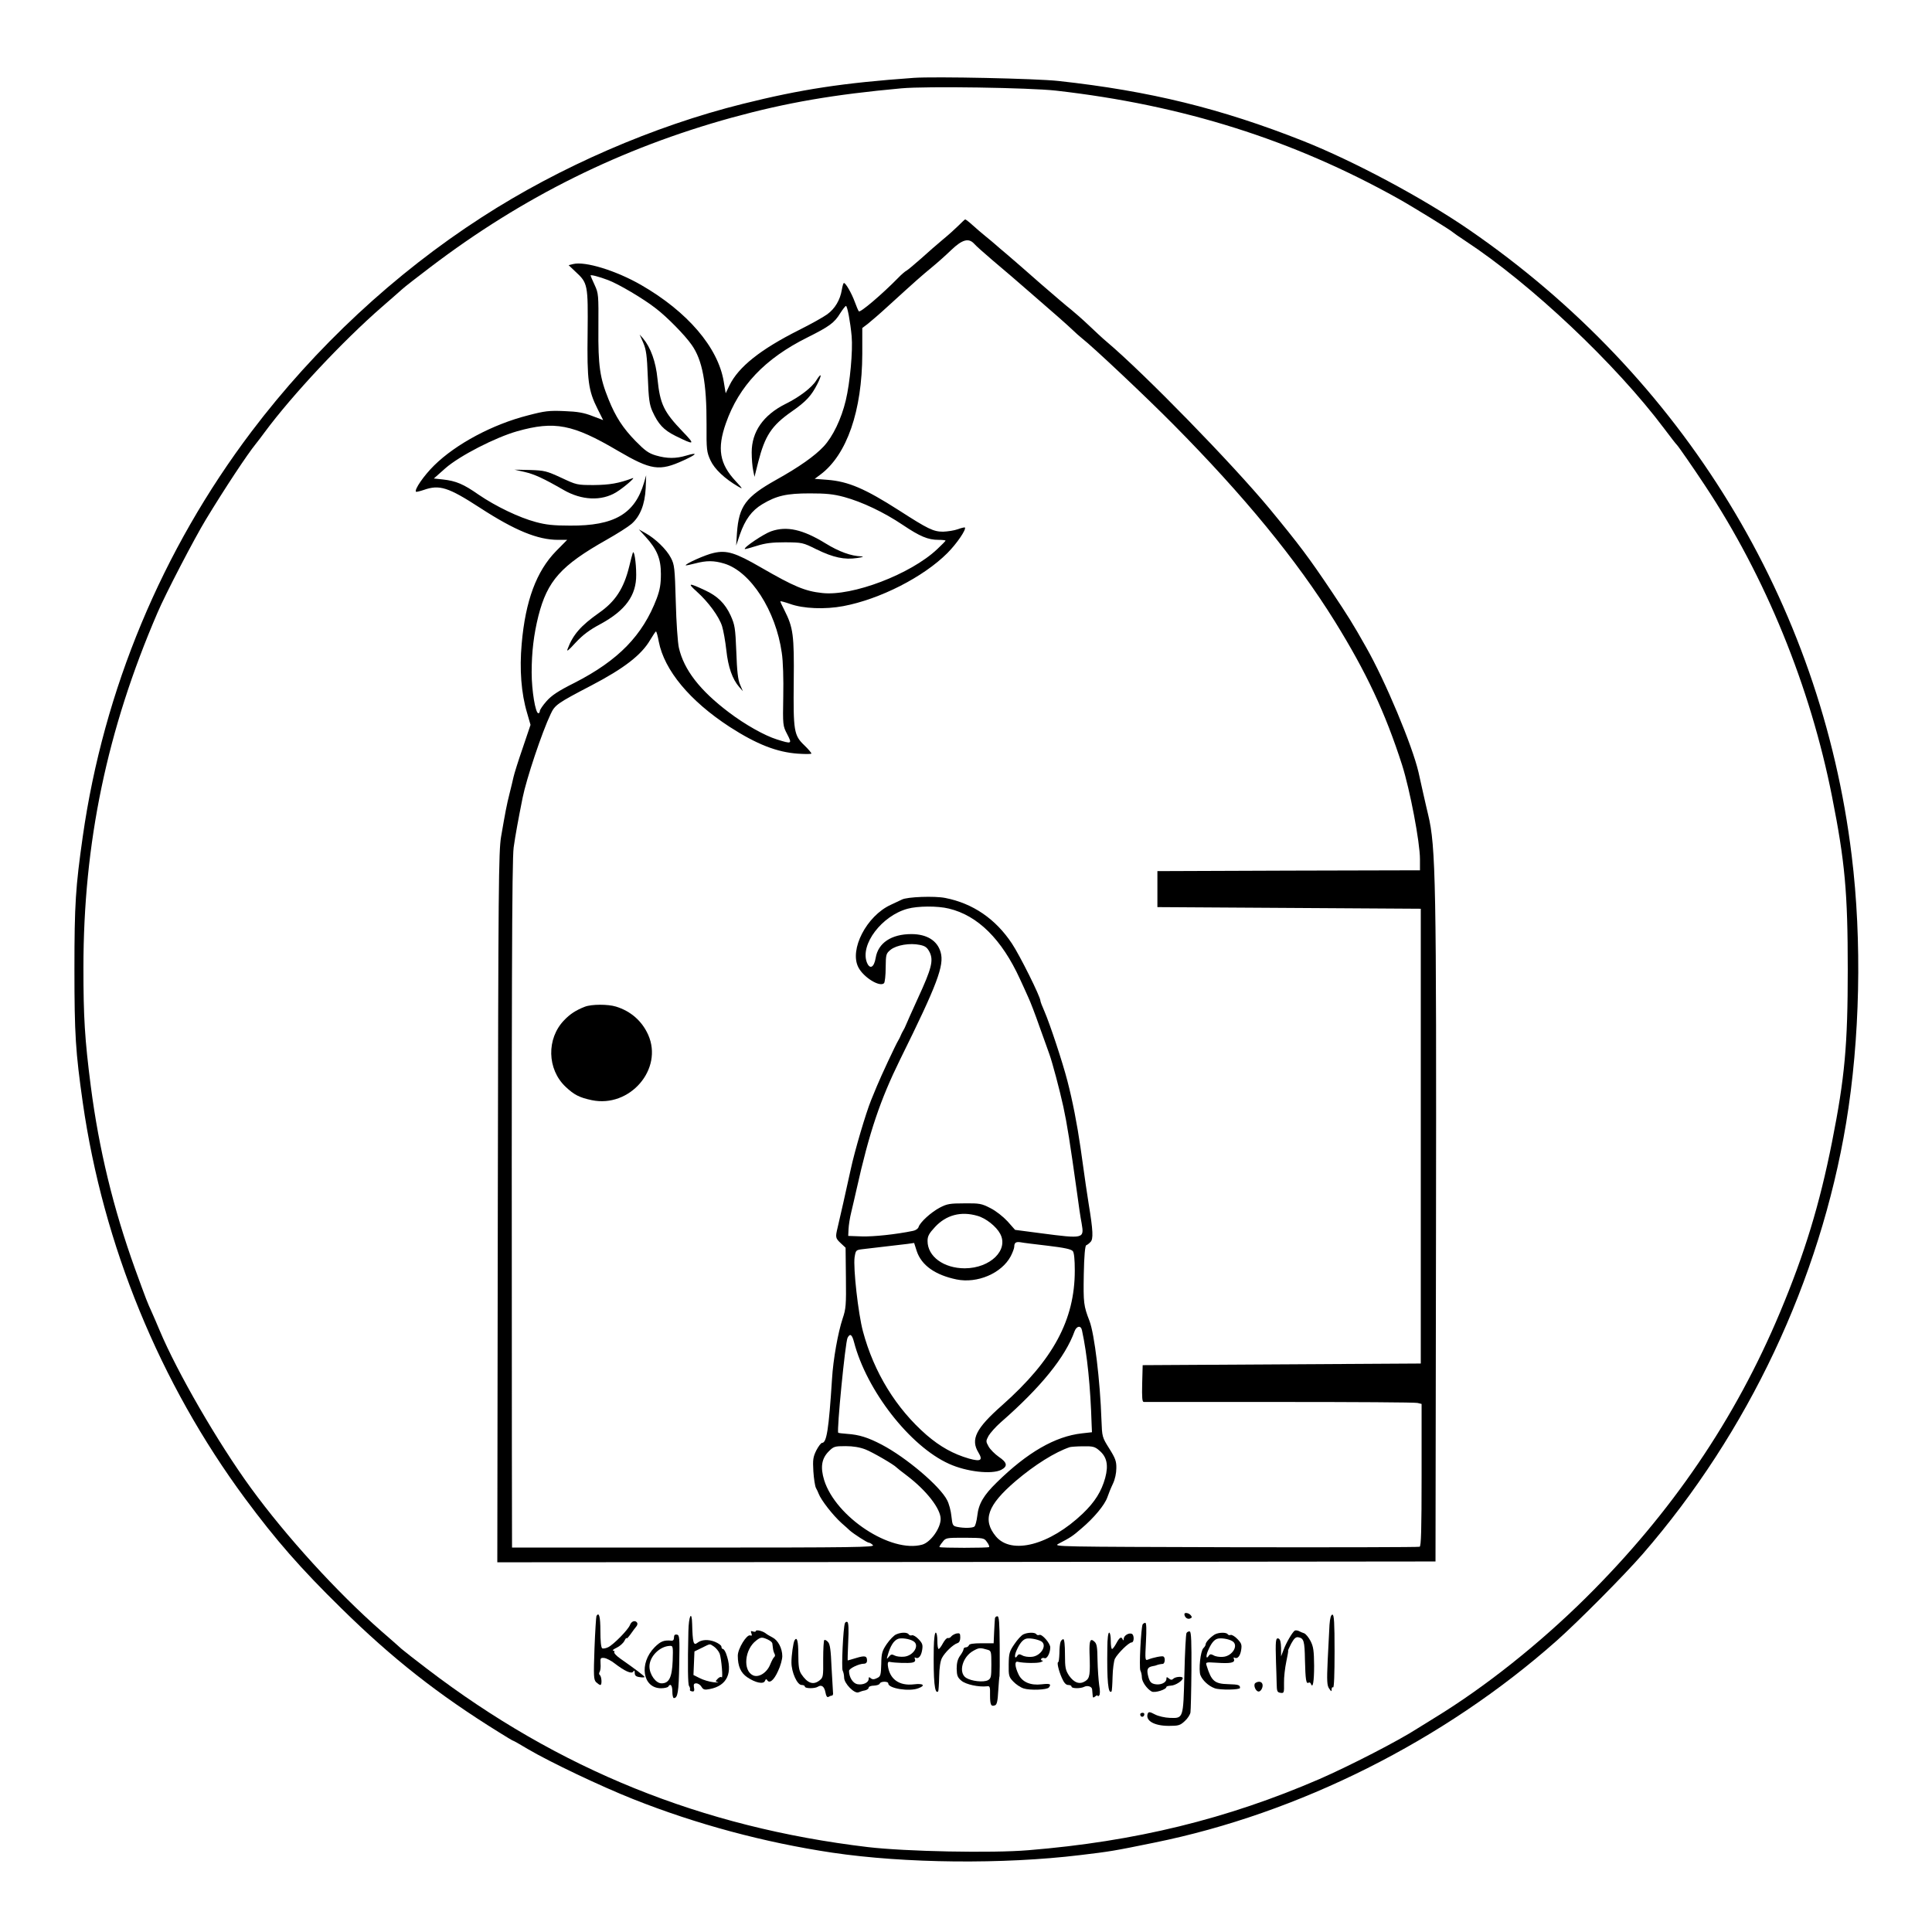
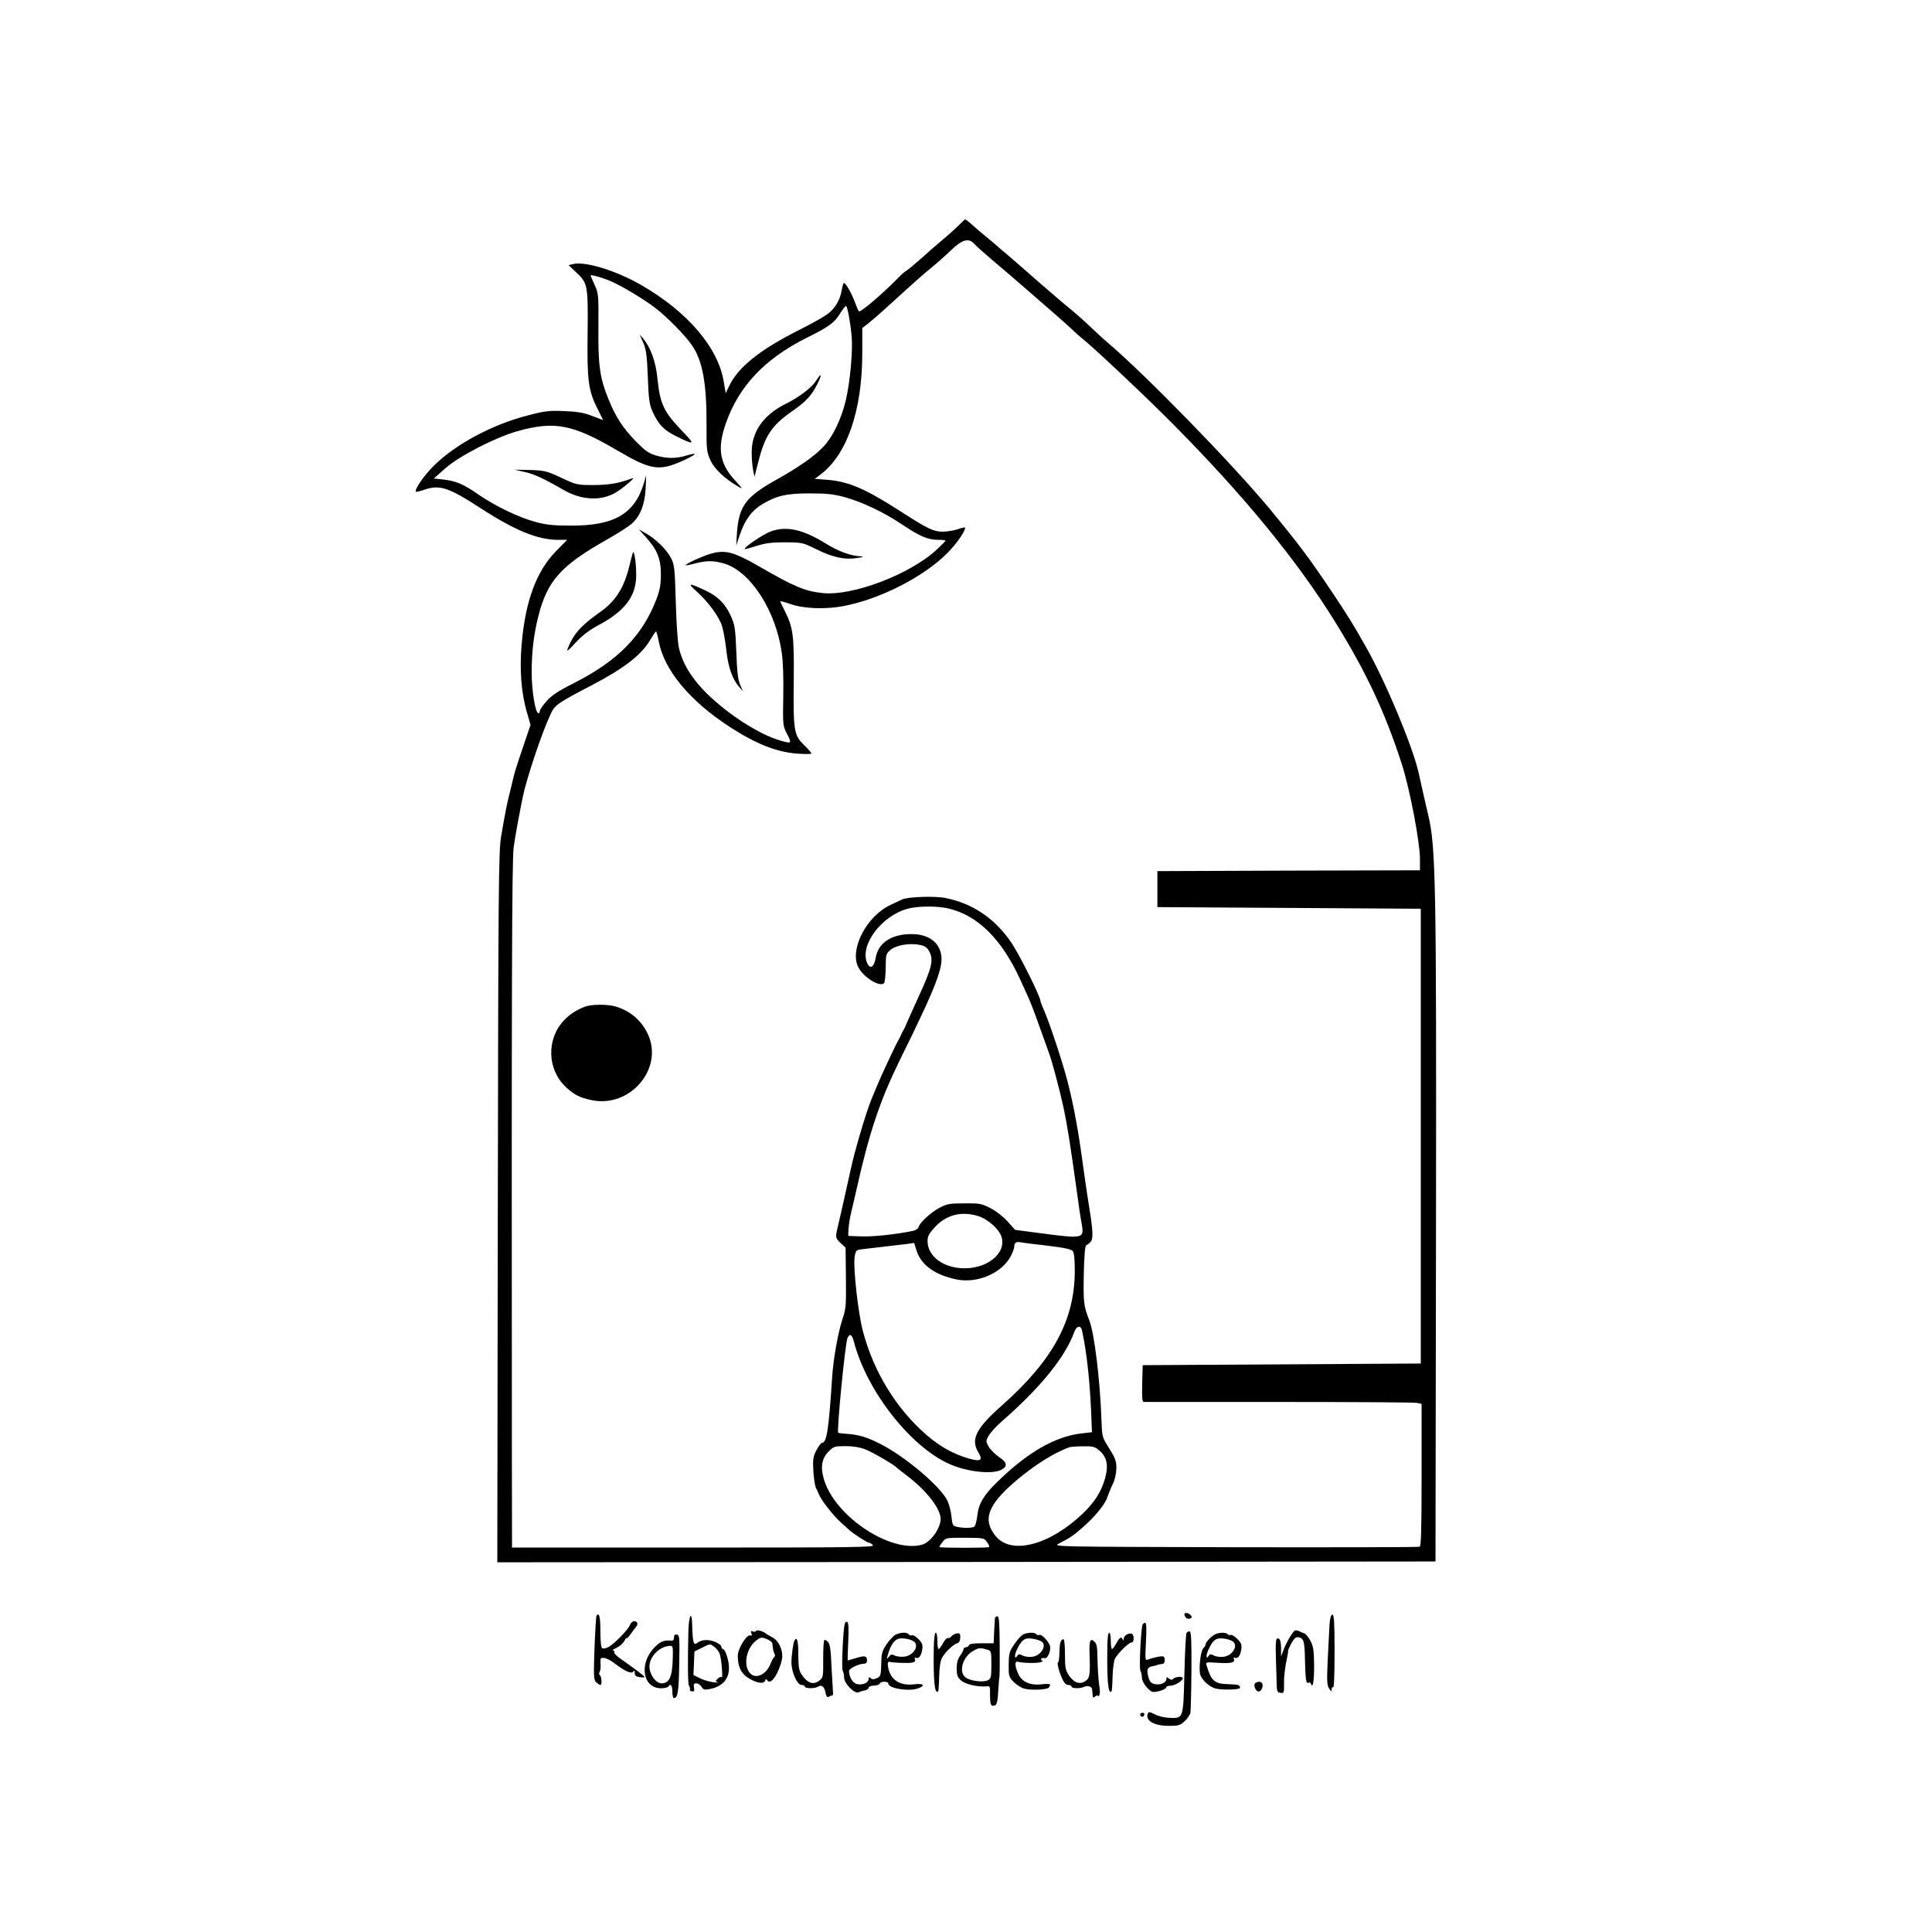
<svg xmlns="http://www.w3.org/2000/svg" version="1.0" width="1181pt" height="1181pt" viewBox="0 0 1181 1181" preserveAspectRatio="xMidYMid meet">
  <g transform="translate(0,1181) scale(0.1,-0.1)" fill="#000000" stroke="none">
-     <path d="M5585 11334 c-434 -31 -688 -70 -1045 -159 -546 -136 -1119 -385 -1595 -693 -533 -344 -1018 -796 -1406 -1308 -549 -726 -905 -1580 -1033 -2477 -44 -309 -51 -414 -51 -812 0 -399 7 -505 51 -815 125 -872 470 -1714 992 -2420 189 -255 339 -427 588 -671 311 -306 591 -527 967 -760 43 -27 80 -49 82 -49 3 0 44 -23 92 -52 134 -79 447 -228 644 -306 385 -153 802 -265 1216 -327 445 -66 1044 -72 1515 -15 184 22 204 25 453 76 885 179 1772 624 2460 1234 135 120 414 401 527 531 645 743 1083 1673 1243 2634 85 513 98 1115 34 1635 -188 1547 -1032 2927 -2338 3825 -285 196 -707 421 -1017 544 -501 198 -936 305 -1494 366 -136 15 -756 28 -885 19z m870 -78 c776 -88 1449 -301 2090 -659 88 -49 325 -195 335 -206 3 -3 38 -28 78 -54 399 -262 918 -751 1215 -1147 39 -52 74 -97 78 -100 7 -6 107 -150 170 -246 371 -559 646 -1233 778 -1904 79 -398 96 -586 96 -1055 0 -463 -18 -661 -96 -1055 -76 -383 -167 -682 -318 -1042 -273 -652 -663 -1226 -1187 -1745 -286 -283 -617 -546 -923 -733 -40 -25 -87 -54 -105 -65 -117 -76 -415 -229 -600 -310 -564 -244 -1127 -382 -1779 -435 -222 -19 -752 -8 -982 19 -1015 121 -1889 474 -2695 1090 -69 52 -138 107 -155 121 -16 15 -73 65 -125 110 -270 237 -580 577 -797 875 -201 276 -449 705 -557 962 -14 35 -37 86 -50 116 -26 57 -29 64 -101 262 -132 367 -220 728 -270 1115 -37 288 -45 423 -45 724 0 763 144 1455 453 2171 47 111 227 457 296 570 114 188 252 397 305 462 8 10 33 42 54 71 168 227 478 558 717 766 50 43 104 91 121 106 17 16 96 77 175 137 564 429 1165 727 1843 914 336 92 621 141 1036 179 153 14 783 4 945 -14z" />
    <path d="M5860 10432 c-19 -19 -62 -58 -95 -85 -33 -27 -93 -80 -133 -116 -41 -36 -81 -70 -90 -75 -10 -5 -33 -25 -52 -45 -98 -100 -232 -214 -240 -204 -4 4 -15 31 -25 58 -19 52 -55 115 -66 115 -4 0 -9 -18 -13 -41 -10 -62 -42 -116 -89 -150 -23 -17 -100 -60 -172 -96 -237 -119 -371 -226 -426 -339 l-23 -48 -12 72 c-35 209 -222 427 -505 590 -153 88 -342 146 -415 128 l-28 -7 42 -40 c75 -69 77 -78 74 -374 -4 -293 4 -352 62 -467 l33 -66 -66 25 c-51 20 -90 27 -171 30 -93 4 -119 1 -222 -26 -217 -55 -441 -175 -574 -306 -63 -62 -123 -149 -111 -161 2 -2 23 3 47 11 96 34 150 17 344 -109 214 -139 353 -196 478 -196 l55 0 -68 -69 c-120 -123 -187 -303 -210 -566 -14 -156 -3 -303 33 -423 l21 -73 -48 -142 c-27 -78 -52 -158 -56 -177 -4 -19 -15 -64 -24 -100 -18 -71 -26 -114 -52 -265 -15 -91 -17 -293 -20 -2268 l-3 -2167 2867 2 2868 3 3 2000 c3 2150 -1 2371 -48 2565 -5 19 -18 78 -30 130 -12 52 -25 111 -29 130 -38 163 -202 556 -321 765 -78 139 -114 196 -207 335 -144 215 -201 290 -382 510 -229 276 -764 825 -996 1021 -22 18 -71 64 -110 101 -38 36 -87 79 -107 95 -20 15 -104 87 -186 158 -81 72 -173 151 -203 177 -30 25 -64 54 -76 65 -11 10 -38 32 -60 50 -21 17 -56 47 -78 67 -22 20 -42 35 -45 35 -3 -1 -21 -18 -40 -37z m96 -113 c10 -12 60 -56 109 -98 50 -42 104 -88 120 -102 17 -15 71 -61 120 -104 123 -106 224 -195 255 -225 14 -14 38 -35 54 -48 66 -51 396 -362 559 -527 430 -434 753 -827 987 -1204 192 -310 308 -557 411 -878 48 -152 109 -471 109 -575 l0 -68 -802 -2 -803 -3 0 -110 0 -110 805 -5 805 -5 0 -1390 0 -1390 -850 -5 -850 -5 -3 -112 c-2 -87 0 -113 10 -113 7 0 381 0 830 0 450 0 829 -2 843 -6 l25 -6 0 -434 c0 -339 -3 -436 -12 -439 -7 -3 -515 -4 -1128 -3 -1088 3 -1114 3 -1080 21 75 39 87 47 141 94 77 65 142 144 158 190 7 21 22 58 34 83 13 27 21 65 21 95 1 42 -6 61 -43 120 -44 70 -44 71 -48 175 -8 240 -43 527 -73 605 -36 93 -38 111 -35 285 2 113 8 176 15 178 6 2 18 11 26 20 18 17 16 69 -11 232 -13 82 -17 110 -50 345 -21 145 -49 288 -80 407 -29 113 -107 349 -141 427 -13 29 -24 58 -24 63 0 25 -126 278 -174 350 -100 151 -239 246 -408 279 -64 13 -234 7 -265 -10 -10 -5 -40 -19 -68 -32 -148 -68 -254 -274 -198 -382 31 -61 131 -123 157 -97 5 5 10 48 10 95 1 82 2 86 31 110 36 28 117 42 178 29 34 -7 45 -16 60 -45 24 -50 12 -99 -71 -279 -40 -87 -67 -149 -76 -170 -3 -8 -10 -22 -15 -30 -5 -8 -12 -22 -15 -30 -3 -8 -10 -22 -15 -30 -15 -24 -106 -219 -131 -280 -12 -30 -28 -68 -35 -85 -32 -79 -100 -308 -125 -425 -23 -105 -71 -320 -80 -355 -14 -58 -13 -64 19 -94 l30 -28 2 -184 c2 -167 0 -190 -20 -249 -28 -84 -58 -249 -65 -370 -20 -311 -33 -390 -61 -390 -6 0 -22 -21 -35 -46 -20 -41 -22 -57 -18 -128 3 -45 10 -91 16 -102 6 -10 13 -26 16 -34 15 -40 87 -132 140 -180 22 -19 44 -39 50 -45 25 -22 107 -75 117 -75 6 0 17 -7 25 -15 14 -13 -108 -15 -1095 -15 l-1111 0 -1 608 c-2 2814 0 3592 11 3672 10 72 28 170 55 305 23 114 118 399 171 510 26 56 40 66 249 175 199 104 306 186 360 279 17 28 32 51 35 51 3 0 11 -28 17 -62 34 -175 189 -362 433 -521 166 -107 289 -155 418 -164 45 -3 82 -3 82 1 0 4 -19 27 -43 50 -64 61 -68 87 -65 391 3 283 -3 328 -57 435 -14 27 -25 51 -25 54 0 3 26 -4 58 -15 82 -30 215 -35 327 -14 223 42 489 177 636 324 57 57 118 146 107 157 -2 1 -22 -3 -43 -11 -22 -8 -63 -14 -90 -15 -59 0 -92 16 -269 130 -208 133 -310 177 -438 187 l-78 6 35 26 c162 121 255 390 256 738 l0 158 33 25 c18 14 75 63 126 110 168 153 204 185 265 235 33 27 87 75 120 107 68 65 107 75 141 37z m-2239 -221 c62 -23 217 -114 293 -174 67 -51 177 -163 218 -222 66 -93 92 -234 91 -487 -1 -155 1 -168 24 -219 25 -54 87 -112 169 -160 31 -18 30 -16 -15 33 -99 106 -114 199 -60 353 80 229 239 396 498 525 134 67 165 89 201 148 16 25 32 45 35 45 9 0 27 -99 35 -185 8 -89 -10 -285 -36 -393 -27 -113 -79 -221 -135 -281 -54 -58 -150 -126 -292 -205 -185 -104 -226 -160 -238 -323 l-5 -78 23 68 c32 91 72 146 137 185 87 52 148 66 290 66 99 0 143 -4 210 -22 110 -30 243 -93 359 -171 104 -70 154 -91 217 -91 24 0 44 -2 44 -5 0 -2 -23 -26 -51 -52 -162 -153 -519 -289 -703 -268 -105 11 -173 40 -374 156 -157 91 -210 107 -289 89 -49 -10 -178 -68 -171 -76 2 -1 28 4 58 12 69 18 114 18 177 -1 161 -48 316 -288 352 -546 8 -50 11 -160 9 -265 -3 -178 -3 -180 24 -232 31 -60 29 -61 -63 -32 -74 23 -194 90 -294 166 -176 133 -274 259 -305 394 -7 30 -16 156 -19 280 -6 210 -8 228 -30 270 -26 51 -94 117 -155 151 l-41 23 42 -46 c70 -77 93 -134 93 -227 0 -62 -6 -96 -25 -148 -86 -227 -235 -380 -503 -517 -100 -50 -140 -77 -171 -112 -23 -26 -41 -53 -41 -60 0 -8 -4 -14 -9 -14 -18 0 -41 139 -41 249 0 126 13 232 41 345 55 216 138 309 418 467 62 35 130 78 151 96 53 46 82 119 87 218 l3 80 -13 -45 c-56 -191 -182 -265 -452 -263 -100 0 -148 5 -210 22 -102 27 -245 96 -349 167 -93 65 -138 84 -218 93 l-56 6 71 63 c87 76 305 188 439 226 228 64 339 43 614 -119 205 -120 255 -127 403 -59 83 38 90 51 16 29 -63 -19 -118 -19 -186 1 -44 13 -66 29 -124 88 -77 79 -122 148 -165 255 -53 131 -64 204 -62 436 1 203 1 211 -23 263 -14 30 -25 56 -25 58 0 6 49 -6 107 -28z m2083 -3842 c177 -42 324 -188 435 -431 15 -33 38 -82 50 -110 13 -27 44 -108 69 -180 26 -71 53 -148 61 -170 18 -50 62 -215 85 -320 23 -106 41 -220 85 -535 8 -63 20 -144 27 -179 16 -93 13 -94 -247 -60 l-160 21 -46 52 c-28 30 -71 64 -105 81 -54 28 -67 30 -159 29 -88 0 -106 -3 -150 -26 -53 -28 -121 -89 -130 -119 -3 -10 -18 -20 -33 -23 -106 -22 -242 -36 -313 -34 l-84 3 2 42 c1 22 8 70 17 105 8 34 23 97 32 138 78 350 145 547 267 795 227 459 270 574 247 654 -20 71 -84 111 -179 111 -122 0 -203 -54 -218 -145 -10 -60 -36 -73 -54 -28 -42 109 91 285 249 328 62 17 183 18 252 1z m174 -1878 c52 -14 116 -65 140 -110 53 -99 -60 -210 -216 -211 -129 0 -228 72 -228 167 0 30 9 46 46 86 68 73 158 97 258 68z m431 -183 c101 -12 143 -21 153 -33 8 -10 12 -52 12 -119 0 -301 -132 -546 -444 -823 -161 -142 -194 -209 -145 -289 29 -48 14 -57 -58 -37 -96 28 -175 72 -259 144 -186 162 -322 383 -389 634 -29 108 -60 387 -51 452 7 44 8 45 49 50 88 10 234 27 273 32 l42 6 16 -50 c29 -87 113 -146 243 -173 127 -26 275 37 331 141 12 23 22 50 22 59 0 25 11 32 40 27 14 -3 88 -12 165 -21z m209 -517 c32 -147 52 -345 59 -577 l2 -46 -62 -7 c-162 -18 -333 -116 -520 -300 -80 -78 -111 -130 -119 -204 -4 -33 -12 -62 -18 -66 -13 -9 -63 -10 -103 -2 -29 6 -31 9 -37 65 -3 33 -15 77 -26 98 -43 86 -251 262 -400 340 -84 44 -138 61 -212 66 -28 2 -52 5 -54 7 -10 11 43 553 57 580 15 29 27 21 39 -24 77 -298 343 -639 581 -746 107 -49 262 -66 319 -37 42 22 37 45 -15 80 -24 17 -52 45 -62 63 -17 31 -17 33 0 65 10 17 43 55 74 82 246 215 395 399 452 558 13 33 39 36 45 5z m-1324 -728 c44 -17 176 -94 190 -110 3 -3 32 -27 66 -52 119 -91 204 -201 204 -263 0 -57 -61 -142 -112 -157 -191 -54 -529 168 -600 394 -24 79 -16 132 28 176 30 30 36 32 103 32 47 0 87 -7 121 -20z m1429 -6 c47 -39 58 -89 37 -168 -23 -83 -63 -147 -137 -218 -202 -193 -435 -254 -531 -140 -84 101 -52 191 121 339 115 98 241 177 331 207 8 2 45 5 82 5 57 1 71 -2 97 -25z m-686 -560 c11 -14 16 -28 13 -31 -6 -6 -297 -6 -303 0 -2 2 6 16 18 30 20 27 23 27 137 27 114 -1 118 -1 135 -26z" />
    <path d="M3575 5656 c-54 -21 -90 -44 -127 -83 -108 -112 -104 -299 9 -406 52 -49 84 -66 160 -82 233 -49 439 190 345 400 -38 84 -106 144 -197 172 -49 15 -149 15 -190 -1z" />
    <path d="M3932 9715 c18 -42 23 -77 28 -210 5 -135 10 -168 28 -209 36 -79 68 -114 140 -150 119 -59 124 -56 46 25 -117 122 -139 168 -155 324 -10 104 -42 191 -87 245 l-22 25 22 -50z" />
    <path d="M4990 9485 c-27 -44 -103 -102 -188 -144 -136 -68 -207 -170 -207 -296 0 -38 4 -88 9 -110 l8 -40 23 91 c41 160 81 222 204 308 88 61 121 97 157 168 30 59 26 74 -6 23z" />
    <path d="M3207 8925 c60 -14 115 -39 238 -110 111 -64 232 -69 322 -14 46 28 122 94 100 86 -86 -32 -141 -41 -237 -42 -104 0 -106 1 -200 45 -89 41 -101 44 -190 47 l-95 2 62 -14z" />
    <path d="M4713 8562 c-45 -16 -169 -99 -160 -108 1 -2 34 7 72 19 54 17 94 22 175 22 103 -1 107 -1 191 -43 102 -50 172 -65 249 -53 34 5 44 9 25 10 -63 2 -137 29 -218 79 -140 86 -238 108 -334 74z" />
    <path d="M3868 8430 c-3 -8 -13 -46 -22 -84 -33 -134 -85 -213 -184 -282 -112 -79 -159 -133 -192 -220 -8 -21 4 -11 48 37 45 48 83 77 152 114 153 83 220 175 219 301 0 77 -13 157 -21 134z" />
    <path d="M4259 8194 c71 -64 136 -152 155 -212 8 -26 20 -92 26 -147 11 -103 37 -177 79 -225 l22 -25 -17 40 c-13 29 -19 83 -23 200 -6 148 -9 165 -35 223 -33 72 -80 119 -157 154 -100 47 -109 45 -50 -8z" />
    <path d="M7240 1943 c1 -19 18 -33 34 -27 13 5 14 9 5 20 -12 15 -39 19 -39 7z" />
    <path d="M3646 1932 c-2 -4 -8 -93 -12 -198 -6 -172 -5 -191 10 -207 10 -9 21 -17 26 -17 11 0 8 53 -4 61 -5 4 -5 13 0 20 4 7 7 30 5 50 -2 34 0 36 23 34 14 -2 43 -17 63 -33 61 -47 104 -67 114 -50 6 9 9 7 9 -8 0 -16 7 -23 30 -26 17 -3 30 -2 30 1 -1 6 -59 50 -148 112 -23 16 -40 34 -37 39 3 6 0 10 -7 10 -7 1 3 9 22 18 19 9 40 28 47 42 7 14 13 21 13 16 0 -6 11 6 25 25 13 19 29 40 35 47 6 7 8 17 5 22 -11 18 -35 11 -44 -13 -11 -29 -99 -119 -133 -136 -14 -7 -31 -10 -37 -7 -7 5 -11 45 -11 107 0 87 -8 117 -24 91z" />
    <path d="M8127 1878 c-2 -35 -7 -132 -11 -216 -6 -129 -4 -156 9 -174 13 -19 15 -20 15 -5 0 10 4 16 9 12 6 -3 9 83 9 220 0 176 -3 225 -13 225 -9 0 -15 -21 -18 -62z" />
    <path d="M4208 1838 c-5 -216 -3 -324 4 -334 5 -7 7 -16 6 -20 -2 -5 0 -10 5 -11 19 -7 24 -1 19 22 -3 19 0 25 14 25 11 0 25 -9 32 -21 11 -18 19 -20 50 -14 107 20 144 100 100 218 -6 15 -14 27 -19 27 -5 0 -9 6 -9 14 0 8 -18 21 -40 30 -41 16 -82 14 -108 -7 -23 -18 -28 3 -31 116 -2 87 -21 50 -23 -45z m156 -93 c13 -9 29 -28 35 -43 11 -29 22 -160 12 -145 -3 5 -14 1 -23 -8 -16 -17 -16 -18 0 -22 9 -3 -3 -3 -28 0 -25 3 -62 14 -83 25 l-38 19 3 72 3 72 45 22 c55 27 46 26 74 8z" />
    <path d="M6082 1918 c-1 -7 -3 -44 -5 -83 l-3 -70 -74 0 c-50 0 -75 -4 -77 -12 -3 -7 -11 -13 -19 -13 -8 0 -14 -5 -14 -11 0 -6 -9 -24 -21 -40 -15 -21 -21 -45 -21 -79 1 -42 5 -54 29 -74 27 -23 106 -40 157 -34 17 3 19 -4 18 -54 0 -60 6 -72 31 -62 11 4 16 28 19 87 3 45 6 87 8 92 1 6 2 90 1 188 -1 140 -4 177 -14 177 -8 0 -14 -6 -15 -12z m-44 -193 c21 -6 22 -12 22 -90 0 -76 -2 -85 -21 -96 -28 -14 -101 -6 -134 15 -48 32 -22 128 45 165 34 19 41 20 88 6z" />
    <path d="M5165 1888 c-11 -27 -22 -274 -14 -290 5 -9 9 -29 9 -43 0 -36 63 -100 88 -90 9 4 27 10 40 12 12 3 22 10 22 17 0 6 14 12 32 12 18 1 34 6 36 13 5 14 52 15 52 0 0 -30 128 -51 184 -29 46 17 30 31 -27 24 -92 -11 -151 33 -160 118 -1 16 3 22 13 19 29 -6 115 -9 137 -4 15 3 20 10 16 21 -4 8 -2 13 3 9 18 -10 35 9 41 47 5 31 2 41 -22 66 -15 16 -33 26 -40 24 -7 -3 -16 -1 -20 5 -8 14 -47 14 -77 0 -13 -5 -39 -32 -57 -58 -29 -43 -33 -57 -34 -123 -2 -68 -4 -76 -26 -86 -18 -9 -28 -9 -38 -1 -10 9 -13 8 -13 -4 0 -23 -36 -39 -70 -32 -27 6 -50 43 -50 81 0 15 61 44 91 44 12 0 19 7 19 19 0 29 -13 32 -66 16 -27 -8 -50 -15 -52 -15 -1 0 0 51 3 114 4 74 2 117 -5 121 -5 3 -12 0 -15 -7z m416 -109 c44 -23 5 -90 -54 -96 -21 -2 -47 1 -58 7 -17 9 -23 8 -35 -7 -14 -17 -15 -16 -8 7 16 58 37 92 64 102 19 7 67 1 91 -13z" />
    <path d="M6985 1881 c-10 -18 -23 -266 -14 -283 5 -9 9 -28 9 -41 0 -27 31 -71 60 -87 19 -10 90 12 90 28 0 4 13 7 28 8 27 1 72 30 72 46 0 12 -45 9 -58 -4 -8 -8 -15 -8 -27 2 -12 10 -15 10 -15 -3 0 -23 -36 -39 -70 -32 -24 5 -32 14 -41 47 -11 43 -5 57 27 63 11 2 21 4 24 6 7 3 23 7 38 8 13 1 17 37 4 45 -8 5 -63 -6 -95 -19 -17 -7 -18 -1 -12 109 4 74 3 116 -4 116 -5 0 -12 -4 -16 -9z" />
    <path d="M4620 1839 c0 -4 -8 -5 -17 -2 -13 5 -15 2 -10 -11 5 -13 3 -17 -7 -13 -21 8 -76 -81 -76 -124 0 -64 18 -105 58 -132 50 -34 100 -44 108 -22 5 12 9 13 14 4 14 -22 41 0 66 56 15 31 26 72 26 91 0 48 -26 97 -59 114 -15 8 -35 19 -43 26 -20 15 -60 24 -60 13z m73 -51 c15 -7 27 -17 28 -23 1 -5 3 -20 4 -31 1 -12 6 -27 10 -34 4 -7 3 -15 -2 -19 -5 -3 -16 -24 -25 -46 -20 -50 -70 -82 -105 -66 -63 29 -52 159 20 213 27 21 35 22 70 6z" />
    <path d="M7914 1842 c-15 -11 -53 -76 -68 -118 l-15 -39 0 51 c-1 36 -5 54 -16 58 -17 6 -19 -15 -15 -144 2 -41 3 -100 4 -130 1 -49 3 -55 24 -58 21 -3 22 0 21 60 -1 35 6 93 14 131 8 37 13 67 11 67 -2 0 7 19 19 43 17 31 28 41 42 39 35 -6 40 -21 42 -140 3 -121 7 -147 22 -138 5 4 11 0 14 -6 12 -34 20 13 20 110 -1 91 -4 116 -22 151 -12 23 -30 44 -39 47 -9 3 -24 9 -33 14 -9 4 -20 5 -25 2z" />
    <path d="M7253 1828 c-4 -7 -10 -120 -13 -251 -7 -275 -6 -271 -90 -268 -29 1 -69 10 -90 21 -32 17 -39 17 -44 5 -16 -43 39 -75 129 -75 59 0 69 3 97 29 18 16 33 40 35 53 2 13 5 128 6 257 1 170 -1 235 -10 238 -6 2 -15 -2 -20 -9z" />
    <path d="M5708 1738 c-3 -204 5 -288 27 -267 2 3 5 43 6 90 1 53 7 95 17 114 17 33 67 82 95 91 11 3 17 16 17 34 0 25 -3 28 -22 25 -13 -3 -27 -11 -33 -18 -5 -8 -15 -12 -21 -10 -6 2 -19 -12 -30 -32 -10 -19 -22 -35 -26 -35 -5 0 -8 23 -8 50 0 28 -4 50 -10 50 -6 0 -11 -39 -12 -92z" />
    <path d="M6255 1819 c-12 -6 -36 -32 -54 -59 -31 -45 -34 -57 -35 -124 -1 -69 1 -77 28 -105 16 -17 44 -36 63 -42 39 -13 145 -9 155 6 16 21 6 25 -45 19 -68 -8 -119 14 -141 61 -22 46 -25 81 -6 77 37 -9 124 -10 143 -2 12 5 16 9 9 9 -7 1 -11 5 -7 11 3 5 12 7 20 4 15 -6 35 31 35 66 0 25 -50 82 -66 76 -7 -3 -16 -1 -19 4 -8 13 -54 12 -80 -1z m108 -41 c42 -22 1 -92 -57 -96 -20 -2 -46 2 -57 9 -17 9 -23 8 -30 -2 -16 -26 -20 -1 -5 32 18 41 36 64 56 71 18 7 67 -1 93 -14z" />
    <path d="M6769 1738 c-3 -204 5 -288 26 -267 2 3 5 43 6 90 1 46 8 95 14 109 17 33 85 100 102 100 17 0 17 47 1 53 -19 7 -48 -11 -49 -31 0 -10 -3 -12 -6 -4 -8 20 -19 14 -39 -23 -10 -19 -22 -35 -26 -35 -5 0 -8 23 -8 50 0 28 -4 50 -10 50 -6 0 -11 -38 -11 -92z" />
    <path d="M7426 1819 c-26 -16 -56 -47 -56 -60 0 -6 -6 -17 -14 -24 -18 -18 -30 -133 -18 -165 13 -32 49 -66 87 -80 32 -12 155 -10 155 2 0 18 -8 21 -72 23 -84 2 -103 19 -132 113 -7 22 -6 22 61 18 85 -6 114 0 106 22 -4 8 -2 13 3 9 18 -10 35 9 41 47 5 32 2 41 -23 67 -15 16 -34 27 -41 25 -7 -3 -15 -1 -18 4 -8 13 -55 12 -79 -1z m105 -40 c44 -23 4 -93 -55 -97 -20 -2 -46 2 -57 9 -17 9 -23 8 -30 -2 -16 -26 -19 -2 -4 32 18 42 35 64 55 71 19 7 67 1 91 -13z" />
    <path d="M4120 1800 c0 -14 -6 -21 -17 -19 -45 4 -65 -4 -101 -40 -98 -99 -74 -251 39 -251 21 0 41 5 44 10 13 22 25 8 25 -30 0 -22 4 -40 9 -40 24 0 30 36 33 205 3 165 2 180 -14 183 -13 2 -18 -3 -18 -18z m-8 -142 c-4 -102 -22 -138 -68 -138 -35 0 -74 54 -74 103 0 61 63 124 125 126 19 1 20 -4 17 -91z" />
    <path d="M4857 1783 c-8 -14 -19 -91 -19 -135 0 -60 35 -138 62 -138 11 0 20 -4 20 -10 0 -12 60 -13 79 -1 23 15 40 2 47 -35 4 -22 10 -31 18 -27 6 4 16 8 21 8 6 0 9 9 7 20 -1 11 -5 81 -9 155 -4 100 -9 140 -21 152 -8 10 -18 15 -23 13 -4 -3 -7 -55 -7 -117 1 -104 0 -112 -21 -129 -39 -32 -75 -19 -113 38 -14 22 -18 48 -18 121 0 80 -8 110 -23 85z" />
-     <path d="M6483 1773 c-4 -9 -7 -41 -7 -70 -1 -29 -4 -53 -7 -53 -10 0 2 -52 22 -97 13 -30 25 -43 39 -43 11 0 20 -4 20 -10 0 -12 55 -13 78 -1 20 10 47 1 48 -16 1 -7 2 -23 3 -34 1 -18 3 -19 16 -9 8 7 15 9 15 4 0 -4 4 -4 9 2 6 5 6 31 0 64 -4 30 -9 98 -10 151 -1 80 -4 101 -19 114 -25 23 -32 7 -30 -68 5 -135 2 -155 -25 -173 -35 -23 -69 -11 -100 33 -22 34 -25 48 -25 130 0 57 -4 93 -10 93 -6 0 -14 -8 -17 -17z" />
+     <path d="M6483 1773 c-4 -9 -7 -41 -7 -70 -1 -29 -4 -53 -7 -53 -10 0 2 -52 22 -97 13 -30 25 -43 39 -43 11 0 20 -4 20 -10 0 -12 55 -13 78 -1 20 10 47 1 48 -16 1 -7 2 -23 3 -34 1 -18 3 -19 16 -9 8 7 15 9 15 4 0 -4 4 -4 9 2 6 5 6 31 0 64 -4 30 -9 98 -10 151 -1 80 -4 101 -19 114 -25 23 -32 7 -30 -68 5 -135 2 -155 -25 -173 -35 -23 -69 -11 -100 33 -22 34 -25 48 -25 130 0 57 -4 93 -10 93 -6 0 -14 -8 -17 -17" />
    <path d="M7674 1522 c-15 -10 1 -52 20 -52 16 0 31 34 21 50 -7 12 -25 13 -41 2z" />
    <path d="M6970 1331 c0 -17 18 -21 24 -6 3 9 0 15 -9 15 -8 0 -15 -4 -15 -9z" />
  </g>
</svg>